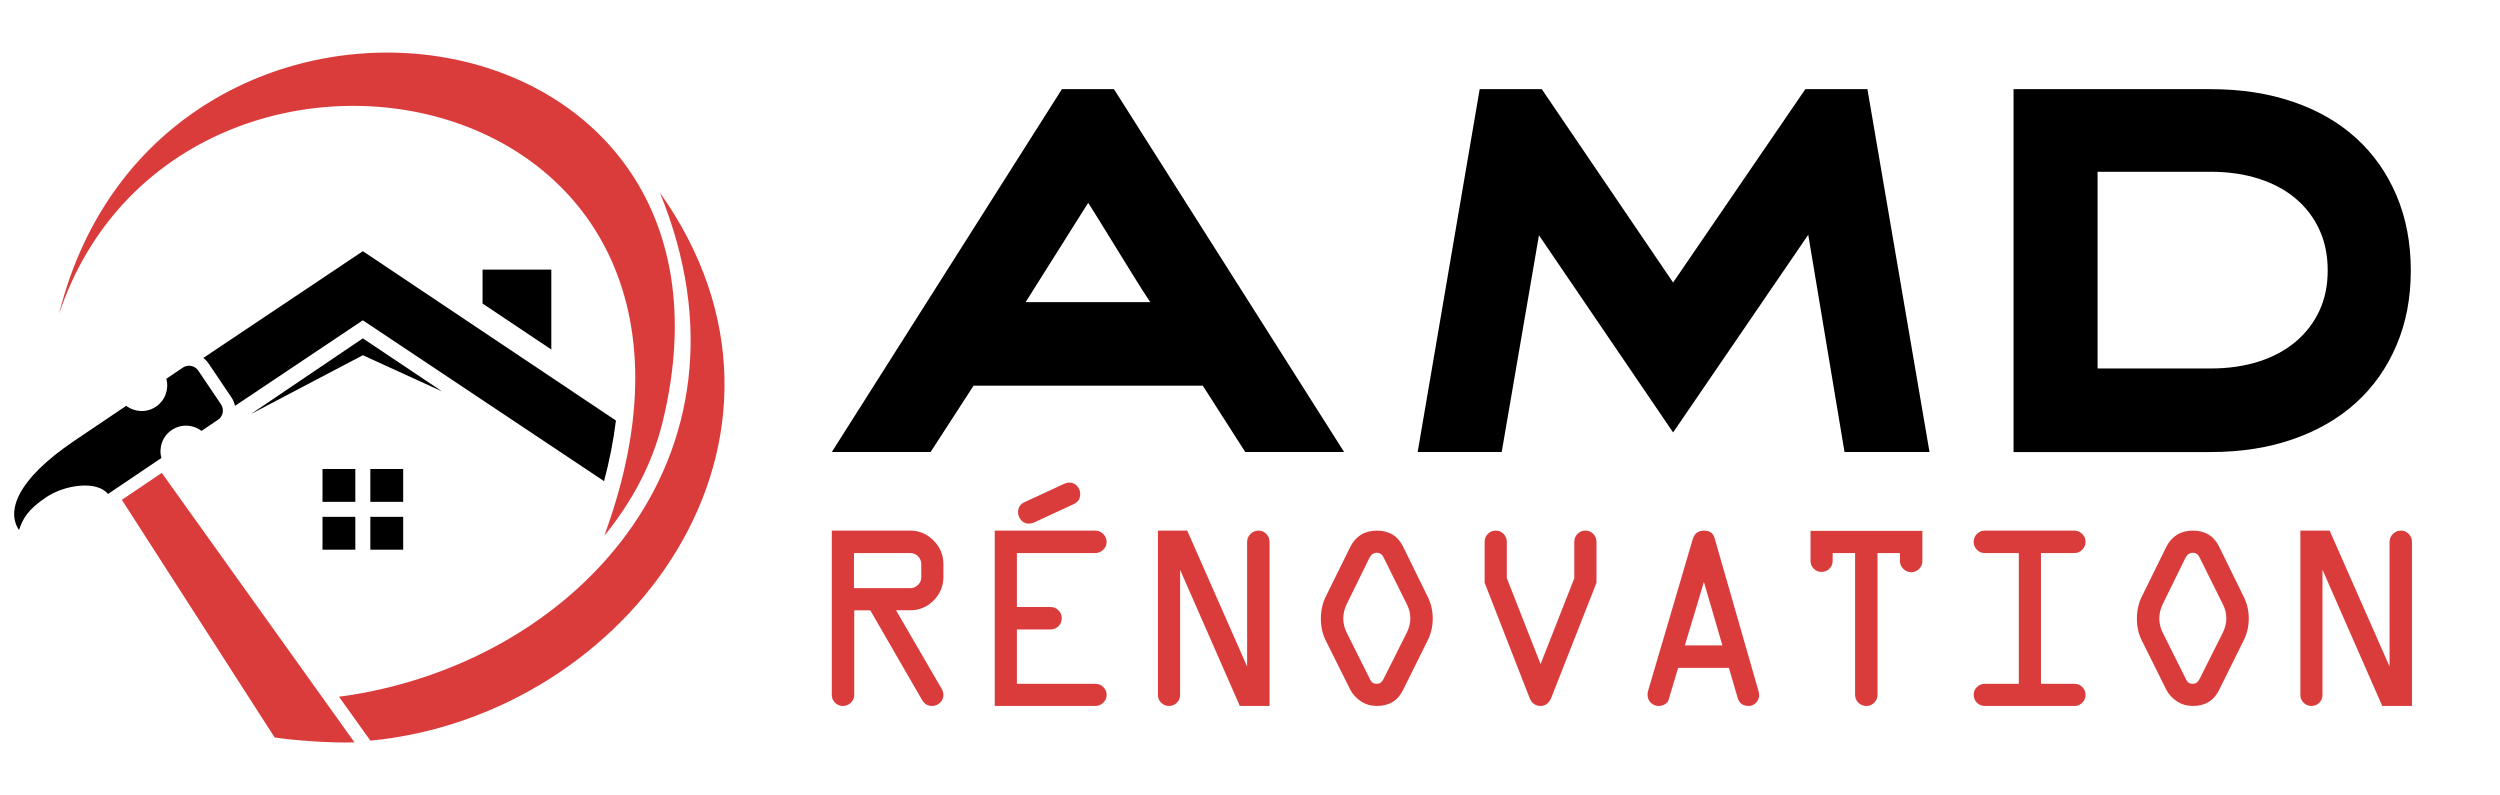
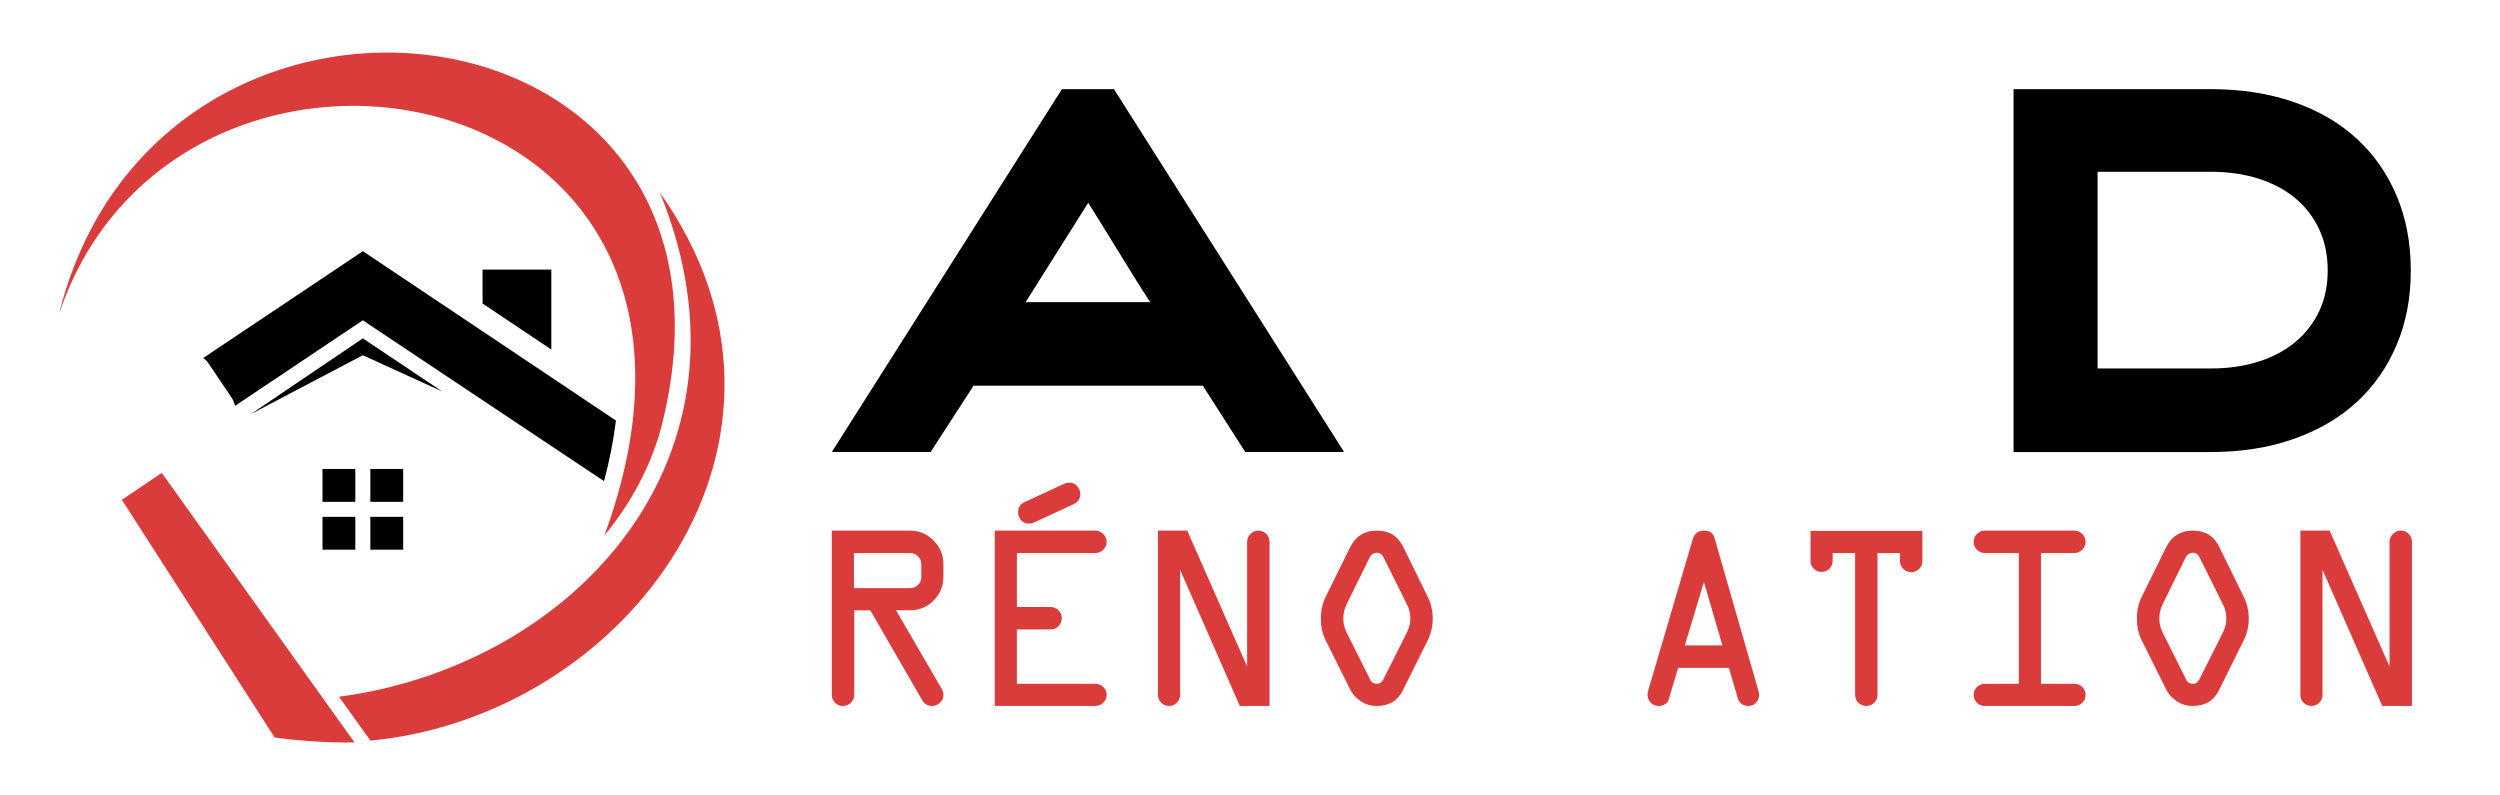
<svg xmlns="http://www.w3.org/2000/svg" version="1.1" id="Calque_1" x="0px" y="0px" width="169px" height="53.75px" viewBox="0 0 169 53.75" enable-background="new 0 0 169 53.75" xml:space="preserve">
  <g>
    <path fill="#DA3C3C" d="M8.237,33.788l10.328,16.063c1.103,0.183,3.906,0.398,5.398,0.332L10.936,31.967L8.237,33.788z" />
    <path d="M40.834,32.527L24.528,21.652l-8.642,5.784c-0.041-0.2-0.12-0.394-0.239-0.57l-1.544-2.289   c-0.101-0.149-0.223-0.276-0.359-0.38l10.785-7.217l17.107,11.448C41.468,29.811,41.192,31.184,40.834,32.527" />
    <polygon points="37.269,18.223 32.621,18.223 32.621,20.519 37.269,23.628  " />
    <rect x="25.035" y="34.938" width="2.22" height="2.221" />
    <rect x="21.801" y="34.938" width="2.219" height="2.221" />
    <rect x="25.035" y="31.703" width="2.22" height="2.221" />
    <rect x="21.801" y="31.703" width="2.219" height="2.221" />
    <polygon points="24.528,24.013 16.963,27.988 24.528,22.874 29.891,26.463  " />
-     <path d="M12.362,24.85l-1.119,0.754c0.19,0.695-0.07,1.462-0.7,1.886c-0.629,0.427-1.438,0.379-2.011-0.057L5.02,29.801   c-3.954,2.668-4.573,4.787-3.736,6.026c0.272-0.779,0.575-1.361,1.829-2.208c1.255-0.848,3.432-1.164,4.187-0.225l3.611-2.436   c-0.191-0.695,0.069-1.463,0.699-1.889c0.63-0.424,1.438-0.377,2.011,0.061l1.119-0.756c0.341-0.229,0.432-0.695,0.202-1.036   l-1.544-2.29C13.168,24.71,12.703,24.619,12.362,24.85" />
    <path fill="#DA3C3C" d="M44.796,28.514c-0.707,2.907-2.133,5.485-3.947,7.702C52.535,4.473,11.863-2.403,3.983,21.249   C10.669-5.736,51.904-0.703,44.796,28.514" />
    <path fill="#DA3C3C" d="M44.607,13.018c11.756,16.562-2.044,35.359-19.567,37.05L22.915,47.1   C38.674,45.01,51.957,31.001,44.607,13.018" />
  </g>
  <g>
    <g>
      <path d="M75.303,6.027l15.559,24.53H84.18l-2.871-4.485H65.814l-2.906,4.485h-6.679l15.556-24.53H75.303z M69.333,20.423h8.423    c-0.386-0.581-0.724-1.108-1.014-1.582c-0.292-0.473-0.589-0.952-0.888-1.436c-0.303-0.484-0.631-1.017-0.985-1.598    c-0.354-0.582-0.792-1.28-1.307-2.098L69.333,20.423z" />
-       <path d="M126.238,6.027l4.197,24.53h-5.745l-2.453-14.686l-9.135,13.362l-9.069-13.33l-2.518,14.653h-5.681l4.193-24.53h4.197    l8.877,13.072l8.941-13.072H126.238z" />
      <path d="M136.116,30.558V6.027h13.328c2.047,0,3.901,0.286,5.568,0.855c1.667,0.571,3.09,1.388,4.262,2.454    s2.082,2.356,2.727,3.873c0.646,1.518,0.969,3.212,0.969,5.083c0,1.851-0.322,3.535-0.969,5.052    c-0.645,1.517-1.555,2.808-2.727,3.874c-1.172,1.063-2.595,1.888-4.262,2.469s-3.521,0.871-5.568,0.871H136.116z M141.797,24.909    h7.647c1.185,0,2.267-0.156,3.245-0.468c0.978-0.313,1.812-0.761,2.5-1.344c0.689-0.582,1.224-1.278,1.601-2.086    c0.376-0.809,0.563-1.72,0.563-2.734c0-1.014-0.187-1.93-0.563-2.75c-0.377-0.819-0.911-1.52-1.601-2.103    c-0.688-0.583-1.522-1.03-2.5-1.343c-0.979-0.312-2.061-0.469-3.245-0.469h-7.647V24.909z" />
    </g>
    <g>
      <path fill="#DA3C3C" d="M56.229,46.974V35.869h5.298c0.611,0,1.141,0.225,1.582,0.67c0.444,0.445,0.666,0.979,0.666,1.595v0.858    c0,0.622-0.222,1.156-0.661,1.601c-0.441,0.441-0.969,0.663-1.587,0.663h-0.954l3.059,5.263c0.095,0.154,0.143,0.309,0.143,0.464    c0,0.202-0.079,0.376-0.231,0.521c-0.158,0.147-0.333,0.219-0.529,0.219c-0.298,0.001-0.525-0.131-0.679-0.399l-3.507-6.067    h-1.083v5.718c0,0.208-0.076,0.385-0.227,0.53c-0.153,0.147-0.333,0.219-0.539,0.219c-0.209,0-0.386-0.071-0.531-0.219    C56.302,47.358,56.229,47.182,56.229,46.974z M57.728,39.76h3.8c0.209,0,0.385-0.074,0.531-0.22    c0.145-0.145,0.219-0.321,0.219-0.53v-0.876c0-0.206-0.074-0.383-0.219-0.527c-0.146-0.146-0.322-0.22-0.531-0.22h-3.8V39.76z" />
      <path fill="#DA3C3C" d="M74.04,37.387h-5.298v3.647h2.283c0.203,0,0.378,0.074,0.526,0.222c0.15,0.149,0.224,0.325,0.224,0.528    c0,0.214-0.072,0.396-0.219,0.544c-0.145,0.147-0.323,0.222-0.531,0.222h-2.283v3.676h5.317c0.201,0,0.376,0.071,0.526,0.218    c0.148,0.146,0.224,0.323,0.224,0.53c0,0.208-0.077,0.385-0.23,0.53c-0.151,0.147-0.33,0.219-0.539,0.219h-6.796V35.869h6.796    c0.209,0,0.388,0.076,0.539,0.229c0.153,0.15,0.23,0.332,0.23,0.54c0,0.202-0.077,0.376-0.23,0.524    C74.428,37.312,74.249,37.387,74.04,37.387z M71.96,32.694c0.108-0.048,0.219-0.07,0.332-0.07c0.214,0,0.39,0.077,0.526,0.236    c0.137,0.156,0.205,0.333,0.205,0.529c0,0.322-0.139,0.547-0.418,0.679l-2.72,1.259c-0.108,0.047-0.217,0.071-0.33,0.071    c-0.216,0-0.391-0.079-0.528-0.238c-0.135-0.156-0.205-0.335-0.205-0.531c0-0.318,0.14-0.546,0.42-0.676L71.96,32.694z" />
      <path fill="#DA3C3C" d="M85.822,36.638v11.085h-2.009l-4.038-9.204v8.455c0,0.208-0.072,0.385-0.219,0.53    c-0.145,0.147-0.322,0.219-0.531,0.219c-0.209,0-0.384-0.071-0.531-0.219c-0.145-0.146-0.217-0.322-0.217-0.53V35.869h1.979    l4.049,9.188v-8.42c0-0.208,0.076-0.39,0.229-0.54c0.15-0.152,0.33-0.229,0.539-0.229c0.208,0,0.385,0.074,0.531,0.225    C85.749,36.241,85.822,36.423,85.822,36.638z" />
      <path fill="#DA3C3C" d="M94.856,36.966l1.651,3.363c0.231,0.457,0.346,0.956,0.346,1.49c0,0.521-0.114,1.017-0.346,1.48    l-1.651,3.325c-0.351,0.733-0.944,1.098-1.783,1.098c-0.399,0-0.757-0.104-1.075-0.313c-0.316-0.208-0.557-0.47-0.718-0.785    L89.621,43.3c-0.219-0.435-0.33-0.927-0.33-1.48s0.111-1.05,0.33-1.49l1.659-3.363c0.375-0.73,0.972-1.097,1.793-1.097    C93.905,35.869,94.501,36.235,94.856,36.966z M92.572,37.716l-1.551,3.157c-0.143,0.315-0.214,0.624-0.214,0.929    c0,0.326,0.071,0.639,0.214,0.935l1.598,3.193c0.082,0.196,0.234,0.296,0.454,0.296c0.19,0,0.335-0.1,0.437-0.296l1.604-3.193    c0.15-0.315,0.225-0.626,0.225-0.935c0-0.327-0.074-0.636-0.225-0.929l-1.566-3.157c-0.102-0.232-0.262-0.348-0.474-0.348    C92.857,37.368,92.693,37.483,92.572,37.716z" />
-       <path fill="#DA3C3C" d="M107.923,36.638v2.755l-3.053,7.767c-0.156,0.376-0.399,0.563-0.731,0.563    c-0.351,0-0.599-0.188-0.746-0.561l-3.032-7.77v-2.755c0-0.215,0.072-0.396,0.217-0.544c0.146-0.15,0.325-0.225,0.533-0.225    c0.209,0,0.386,0.074,0.531,0.225c0.146,0.147,0.219,0.329,0.219,0.544v2.442l2.282,5.816l2.278-5.8v-2.459    c0-0.215,0.074-0.396,0.219-0.544c0.146-0.15,0.322-0.225,0.533-0.225c0.206,0,0.385,0.074,0.531,0.225    C107.851,36.241,107.923,36.423,107.923,36.638z" />
      <path fill="#DA3C3C" d="M111.418,46.68l3.018-10.252c0.119-0.373,0.372-0.559,0.758-0.559c0.372,0,0.606,0.158,0.703,0.474    l2.987,10.407c0.023,0.077,0.035,0.153,0.035,0.224c0,0.208-0.07,0.385-0.212,0.53c-0.144,0.147-0.307,0.219-0.493,0.219    c-0.393,0-0.641-0.181-0.748-0.544l-0.592-2.033h-3.43l-0.653,2.178c-0.02,0.095-0.092,0.187-0.226,0.271    c-0.131,0.086-0.275,0.128-0.428,0.128c-0.223,0-0.404-0.074-0.548-0.223c-0.145-0.147-0.216-0.33-0.216-0.544    C111.374,46.866,111.389,46.774,111.418,46.68z M115.184,39.339l-1.287,4.289h2.536L115.184,39.339z" />
      <path fill="#DA3C3C" d="M122.391,37.912v-2.024h7.562v2.044c0,0.205-0.073,0.383-0.224,0.529    c-0.147,0.146-0.323,0.219-0.526,0.219c-0.207,0-0.386-0.074-0.539-0.224c-0.151-0.148-0.229-0.323-0.229-0.524v-0.545h-1.516    v9.587c0,0.208-0.074,0.385-0.224,0.53c-0.146,0.147-0.322,0.219-0.524,0.219c-0.215,0-0.396-0.071-0.546-0.219    c-0.146-0.146-0.221-0.322-0.221-0.53v-9.587h-1.516v0.525c0,0.209-0.076,0.386-0.221,0.531c-0.146,0.145-0.321,0.219-0.529,0.219    c-0.209,0-0.385-0.074-0.531-0.219C122.463,38.298,122.391,38.121,122.391,37.912z" />
      <path fill="#DA3C3C" d="M134.171,35.869h6.065c0.196,0,0.368,0.074,0.521,0.225c0.151,0.147,0.229,0.323,0.229,0.525    c0,0.208-0.076,0.389-0.224,0.539c-0.15,0.151-0.325,0.229-0.526,0.229h-2.267v8.839h2.267c0.207,0,0.383,0.071,0.531,0.218    c0.143,0.146,0.219,0.323,0.219,0.53c0,0.208-0.076,0.385-0.224,0.53c-0.15,0.147-0.325,0.219-0.526,0.219h-6.065    c-0.208,0-0.387-0.071-0.531-0.219c-0.146-0.146-0.219-0.322-0.219-0.53c0-0.207,0.072-0.385,0.219-0.53    c0.145-0.146,0.323-0.218,0.531-0.218h2.3v-8.839h-2.3c-0.208,0-0.387-0.075-0.531-0.225c-0.146-0.148-0.219-0.322-0.219-0.524    c0-0.215,0.072-0.396,0.219-0.544C133.784,35.943,133.963,35.869,134.171,35.869z" />
      <path fill="#DA3C3C" d="M150.02,36.966l1.649,3.363c0.231,0.457,0.348,0.956,0.348,1.49c0,0.521-0.116,1.017-0.348,1.48    l-1.649,3.325c-0.35,0.733-0.945,1.098-1.783,1.098c-0.399,0-0.757-0.104-1.075-0.313c-0.318-0.208-0.559-0.47-0.72-0.785    l-1.655-3.325c-0.223-0.435-0.332-0.927-0.332-1.48s0.109-1.05,0.332-1.49l1.655-3.363c0.377-0.73,0.974-1.097,1.795-1.097    C149.068,35.869,149.663,36.235,150.02,36.966z M147.735,37.716l-1.551,3.157c-0.144,0.315-0.213,0.624-0.213,0.929    c0,0.326,0.069,0.639,0.213,0.935l1.596,3.193c0.084,0.196,0.237,0.296,0.456,0.296c0.189,0,0.336-0.1,0.438-0.296l1.604-3.193    c0.148-0.315,0.222-0.626,0.222-0.935c0-0.327-0.073-0.636-0.222-0.929l-1.569-3.157c-0.102-0.232-0.259-0.348-0.473-0.348    C148.021,37.368,147.854,37.483,147.735,37.716z" />
      <path fill="#DA3C3C" d="M163.05,36.638v11.085h-2.01l-4.038-9.204v8.455c0,0.208-0.072,0.385-0.217,0.53    c-0.146,0.147-0.324,0.219-0.531,0.219c-0.208,0-0.387-0.071-0.531-0.219c-0.146-0.146-0.219-0.322-0.219-0.53V35.869h1.979    l4.051,9.188v-8.42c0-0.208,0.075-0.39,0.227-0.54c0.153-0.152,0.333-0.229,0.539-0.229c0.209,0,0.387,0.074,0.531,0.225    C162.978,36.241,163.05,36.423,163.05,36.638z" />
    </g>
  </g>
</svg>